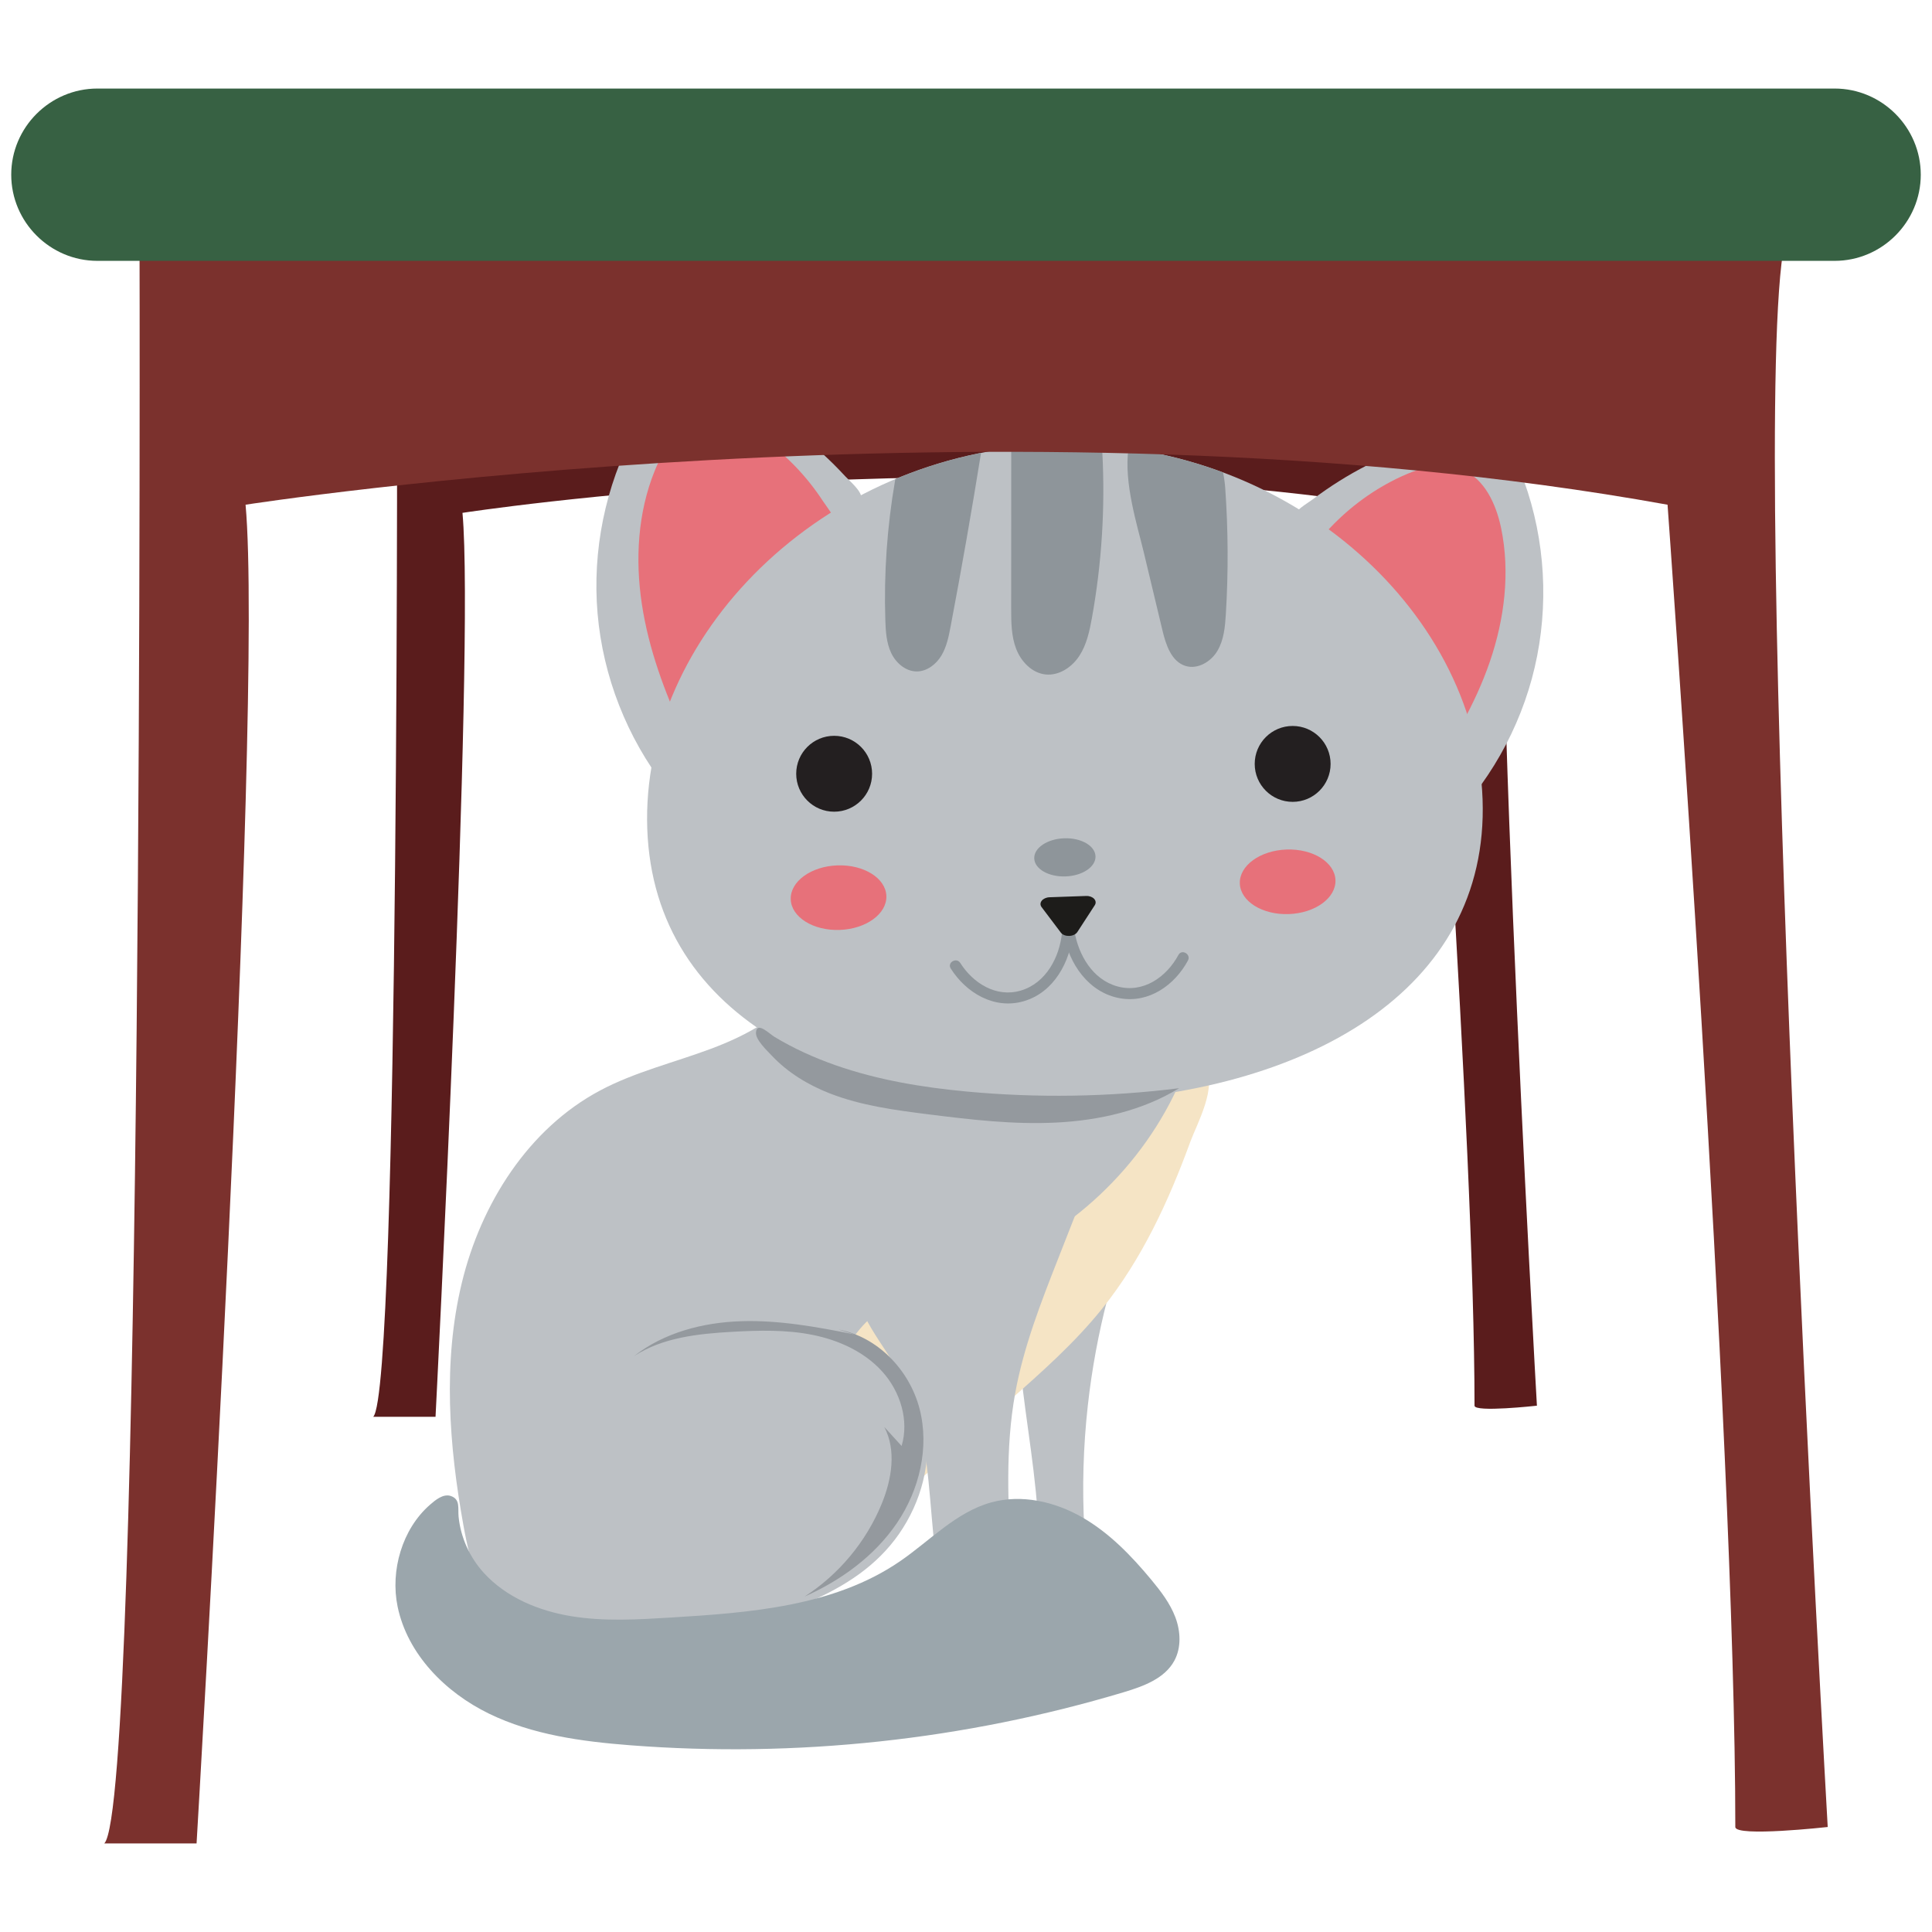
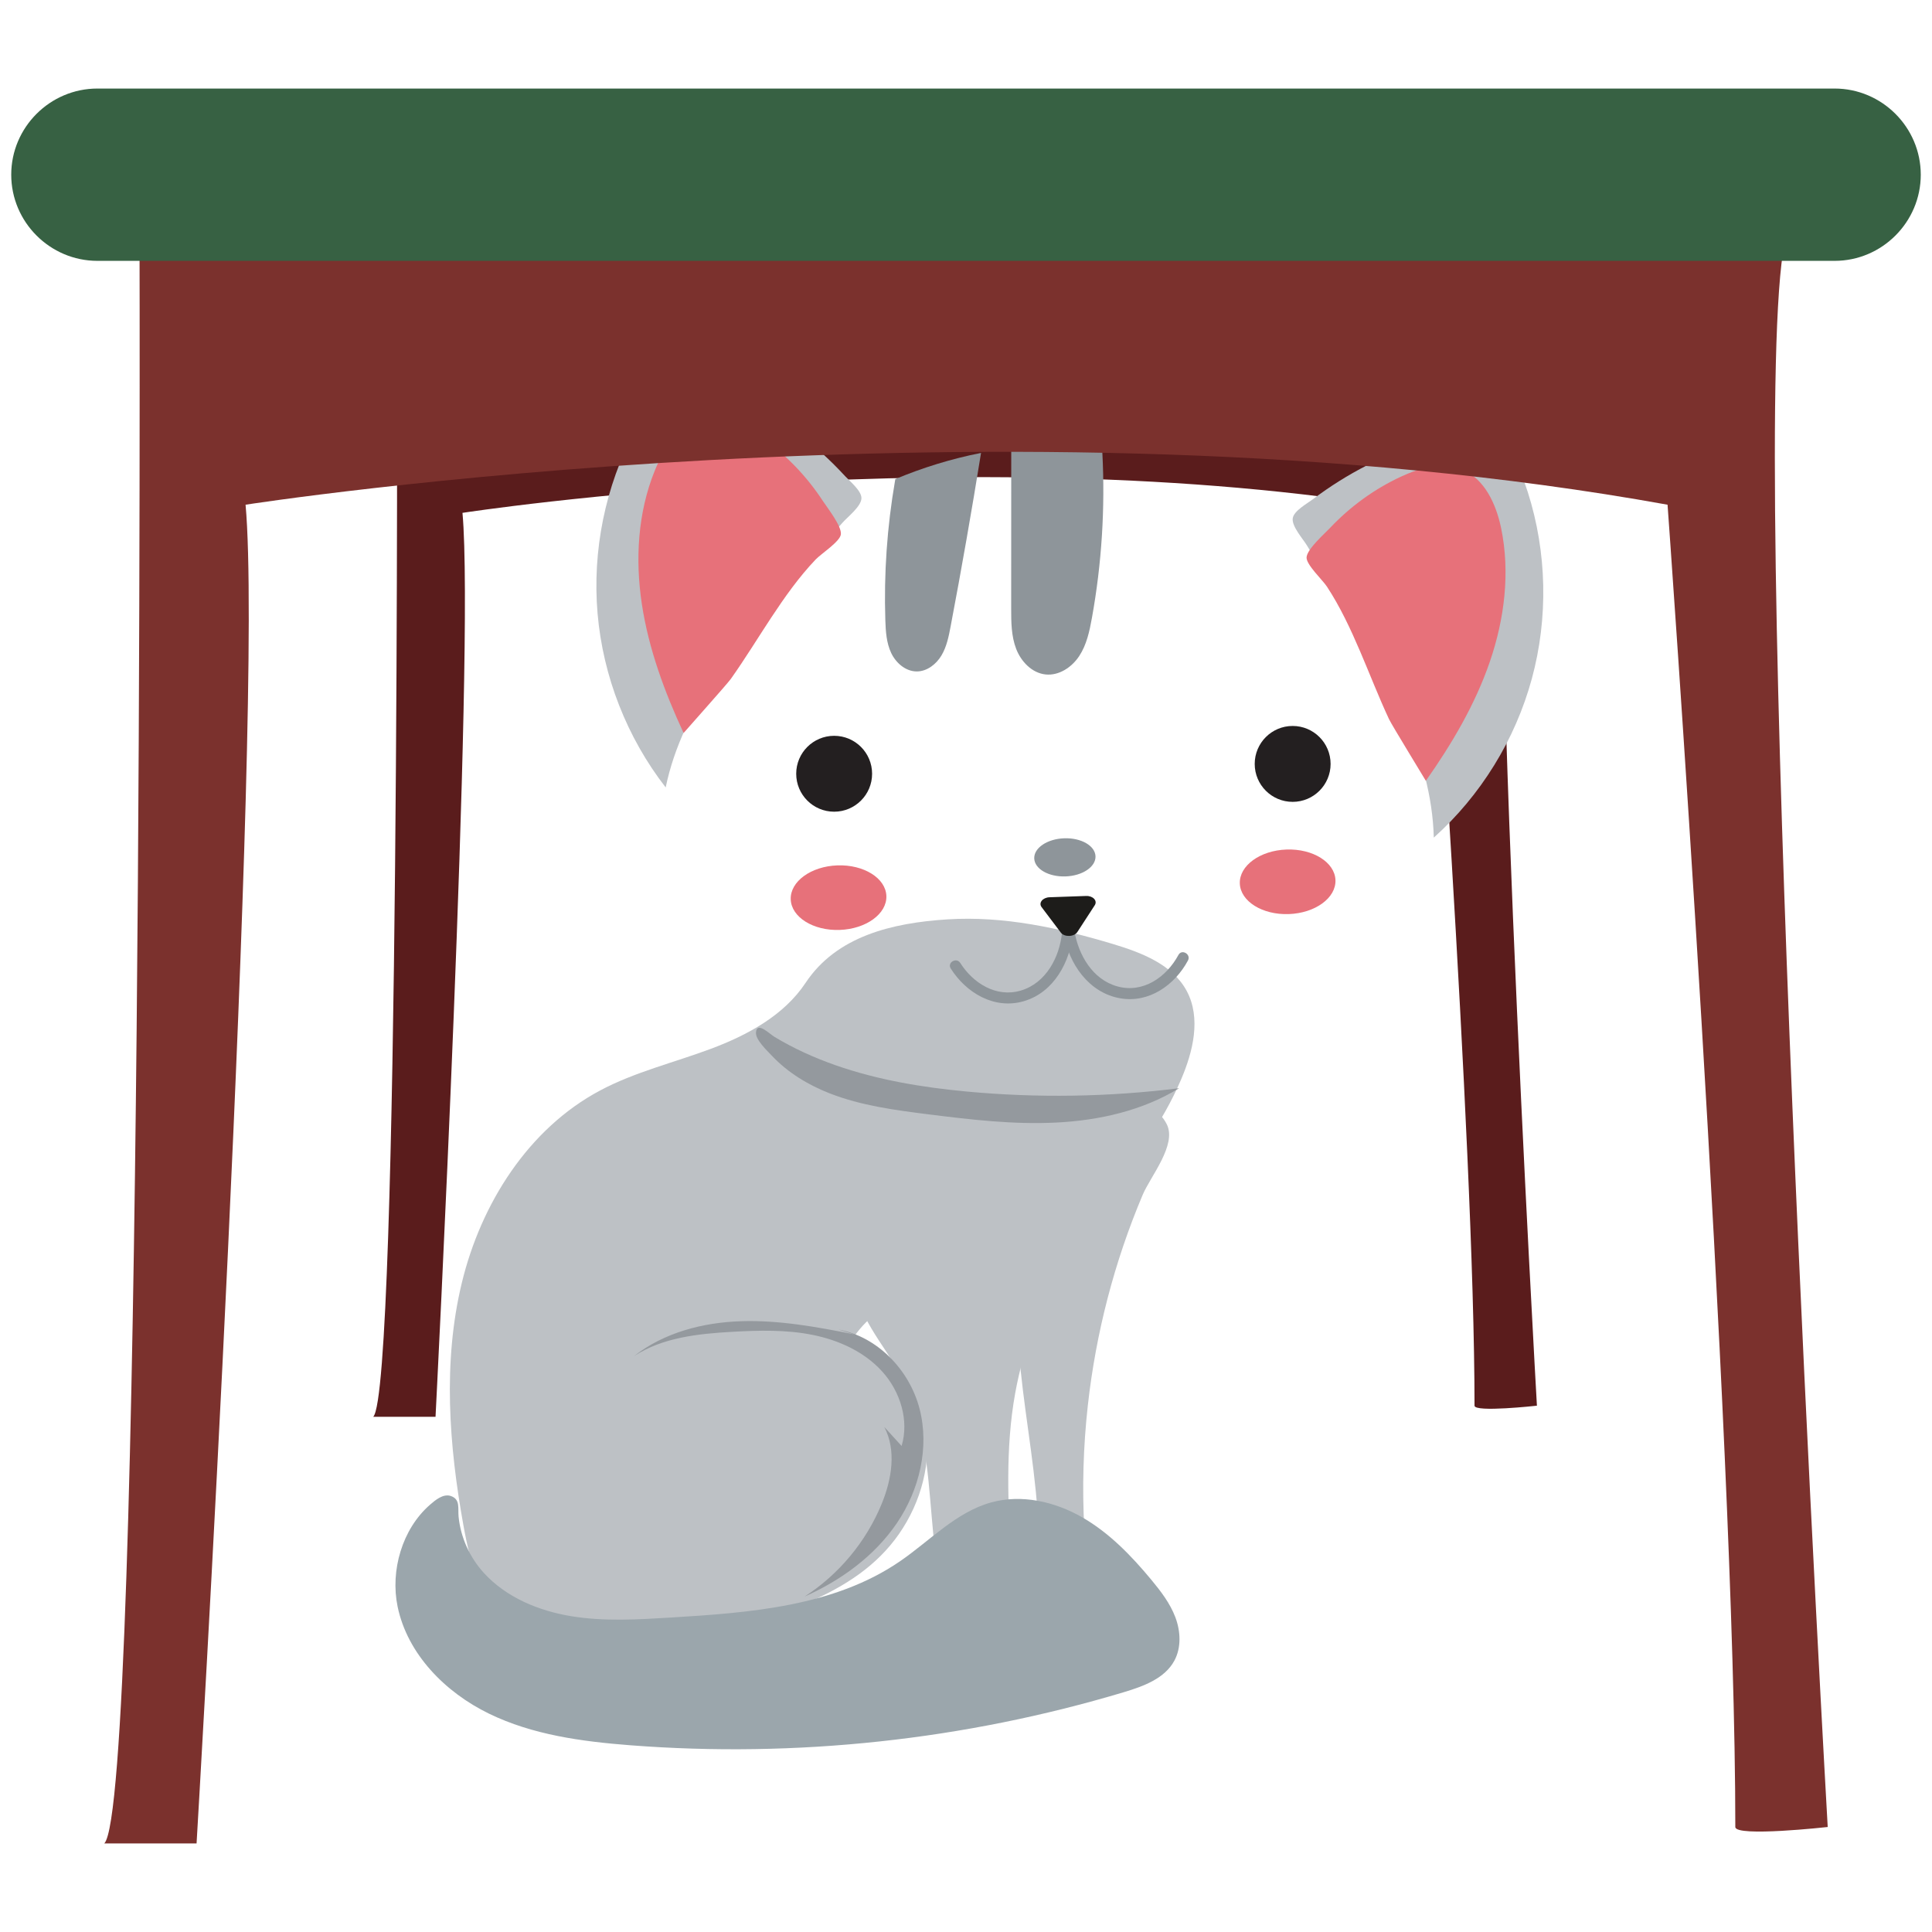
<svg xmlns="http://www.w3.org/2000/svg" version="1.1" id="Layer_1" x="0px" y="0px" viewBox="0 0 172 172" enable-background="new 0 0 172 172" xml:space="preserve">
  <g>
    <path fill="#5A1C1C" d="M134.234,29.922H35.346c0,0,0.245,93.846-2.119,96.211h5.547c0,0,3.51-68.252,2.399-80.475   c0,0,46.403-7.155,86.026,0c0,0,4.073,56.11,4.073,79.486c0,0.617,5.555,0,5.555,0S132.013,40.977,134.234,29.922z" />
    <path fill="#BDC1C5" d="M96.828,100.264c-3.661,3.124-5.538,7.94-6.073,12.722c-0.535,4.783,0.132,9.609,0.788,14.377   s1.301,9.6,0.725,14.377c-0.192,1.591-0.429,3.459,0.733,4.562c0.98,0.93,2.511,0.859,3.856,0.727   c1.252-0.123,2.818-0.525,3.005-1.77c0.156-1.037-0.791-1.855-1.455-2.665c-1.444-1.762-1.745-4.177-1.871-6.452   c-0.205-3.683-0.096-7.381,0.313-11.045c0.717-6.434,2.361-12.771,4.885-18.735c0.687-1.628,3.054-4.436,2.143-6.268   C102.445,97.22,98.587,98.763,96.828,100.264z" />
-     <path fill="#F5E4C5" d="M100.692,97.802c-3.047,2.377-6.408,4.353-9.968,5.855c-3.241,1.369-6.636,2.347-9.862,3.747   c-3.227,1.402-6.345,3.29-8.481,6.085c-2.135,2.796-3.14,6.629-1.916,9.927c0.84,2.262,2.591,4.035,4.095,5.922   c1.504,1.886,2.846,4.152,2.612,6.552c4.188-3.695,8.374-7.389,12.562-11.085c2.945-2.599,5.907-5.215,8.371-8.277   c3.555-4.419,5.951-9.626,7.882-14.923c0.485-1.333,2.552-5.163,1.175-6.438C105.528,93.655,101.885,96.872,100.692,97.802   L100.692,97.802z" />
    <path fill="#BDC1C5" d="M99.065,84.037c-4.768-1.43-9.726-2.503-14.695-2.19c-4.97,0.313-9.899,1.506-12.652,5.654   c-1.933,2.914-5.195,4.665-8.472,5.887c-3.277,1.222-6.722,2.047-9.81,3.688c-6.403,3.404-10.622,10.092-12.324,17.142   c-1.702,7.049-1.142,14.461,0.148,21.597c0.648,3.585,1.677,7.452,4.617,9.603c1.959,1.433,4.463,1.858,6.875,2.135   c7.75,0.887,15.579,0.664,23.376,0.437c2.174-0.063,4.503-0.178,6.244-1.48c1.742-1.303,2.377-4.268,0.656-5.599   c-1.54-1.192-3.771-0.396-5.483,0.533c-1.712,0.93-3.727,1.982-5.498,1.17c3.183-1.397,6-3.195,7.986-6.047   c1.985-2.854,2.972-6.469,2.325-9.884c-0.647-3.414-3.044-6.535-6.318-7.701c2.572-3.656,6.952-4.498,11.16-6.005   c7.948-2.847,14.609-9.106,17.944-16.862c1.076-2.503,1.793-5.475,0.513-7.88C104.399,85.873,101.63,84.806,99.065,84.037z" />
    <path fill="#BDC1C5" d="M132.999,39.298c-1.767-1.001-3.975-0.625-5.918-0.039c-3.68,1.109-7.156,2.882-10.221,5.203   c-0.475,0.36-1.652,1.001-1.768,1.658c-0.126,0.716,0.909,1.855,1.263,2.442c1.106,1.831,2.21,3.664,3.316,5.495   c3.835,6.357,7.786,13.091,7.975,20.513c4.182-3.747,7.251-8.722,8.727-14.14c1.474-5.418,1.35-11.263-0.357-16.613   C135.449,42.048,134.612,40.212,132.999,39.298z" />
    <path fill="#E7717A" d="M130.182,41.81c-1.743-0.724-3.751-0.17-5.462,0.626c-2.363,1.098-4.509,2.656-6.298,4.55   c-0.494,0.522-2.055,1.894-2.102,2.632c-0.041,0.65,1.422,2.011,1.811,2.604c1.188,1.811,2.105,3.782,2.956,5.767   c0.862,2.012,1.649,4.057,2.575,6.04c0.244,0.522,3.285,5.475,3.277,5.486c2.319-3.293,4.391-6.799,5.698-10.608   c1.306-3.81,1.82-7.953,1.001-11.897C133.196,44.888,132.183,42.643,130.182,41.81z" />
    <path fill="#BDC1C5" d="M75.249,42.402c-2.6-2.829-5.706-5.195-9.129-6.943c-1.808-0.923-3.914-1.686-5.83-1.018   c-1.751,0.61-2.903,2.269-3.773,3.906c-2.634,4.96-3.799,10.687-3.316,16.283c0.485,5.594,2.616,11.036,6.063,15.471   c1.51-7.27,6.6-13.19,11.506-18.76c1.414-1.605,2.829-3.211,4.243-4.816c0.452-0.513,1.674-1.449,1.679-2.176   C76.696,43.682,75.651,42.841,75.249,42.402z" />
    <path fill="#E7717A" d="M67.875,39.009c-1.542-1.089-3.419-1.992-5.262-1.591c-2.118,0.461-3.516,2.49-4.328,4.501   c-1.51,3.733-1.745,7.902-1.139,11.884c0.606,3.982,2.02,7.801,3.713,11.454c-0.006-0.014,3.87-4.344,4.204-4.814   c1.266-1.786,2.405-3.658,3.612-5.484c1.191-1.803,2.445-3.579,3.938-5.148c0.489-0.514,2.171-1.592,2.247-2.239   c0.085-0.735-1.205-2.363-1.598-2.965C71.838,42.426,70.004,40.511,67.875,39.009z" />
-     <path fill="#BDC1C5" d="M93.646,39.589c-20.535,0.725-36.624,17.118-36.022,34.197c0.603,17.077,17.552,25.055,38.087,24.33   c20.535-0.725,36.881-9.878,36.278-26.957C131.387,54.081,114.181,38.864,93.646,39.589z" />
    <path fill="#8E959A" d="M94.547,83.025c-0.212,2.18-1.419,4.495-3.664,5.162c-2.191,0.651-4.254-0.658-5.393-2.457   c-0.337-0.533-1.188-0.041-0.848,0.496c1.375,2.171,3.883,3.672,6.502,2.907c2.684-0.783,4.13-3.497,4.385-6.109   C95.59,82.397,94.609,82.402,94.547,83.025z" />
    <path fill="#8E959A" d="M104.911,85.017c-1.052,1.955-3.134,3.442-5.443,2.797c-2.209-0.618-3.456-2.802-3.815-4.923   c-0.105-0.621-1.052-0.359-0.947,0.261c0.448,2.646,2.221,5.232,5.014,5.722c2.577,0.453,4.864-1.178,6.04-3.362   C106.058,84.955,105.21,84.458,104.911,85.017z" />
    <path fill="#1D1C1A" d="M96.695,79.765l-3.257,0.115c-0.614,0.022-0.996,0.496-0.708,0.878l1.71,2.265   c0.319,0.423,1.188,0.393,1.476-0.052l1.546-2.38C97.724,80.19,97.308,79.743,96.695,79.765z" />
    <path fill="#E7717A" d="M74.552,77.042c-2.352,0.083-4.213,1.436-4.156,3.024c0.055,1.587,2.007,2.807,4.359,2.723   c2.352-0.083,4.213-1.436,4.156-3.024C78.855,78.18,76.902,76.96,74.552,77.042z" />
    <path fill="#E7717A" d="M114.533,75.631c-2.352,0.083-4.213,1.436-4.156,3.024c0.057,1.587,2.007,2.807,4.359,2.723   c2.352-0.083,4.213-1.436,4.156-3.024C118.837,76.767,116.885,75.548,114.533,75.631z" />
    <path fill="#8E959A" d="M94.742,74.63c-1.506,0.053-2.7,0.856-2.667,1.793s1.281,1.655,2.788,1.602   c1.507-0.053,2.7-0.856,2.667-1.793C97.495,75.294,96.248,74.577,94.742,74.63z" />
    <path fill="#8E959A" d="M79.68,42.813c-0.706,4.095-0.997,8.259-0.861,12.413c0.033,0.99,0.096,2.007,0.519,2.903   s1.292,1.649,2.283,1.647c0.914-0.002,1.731-0.643,2.198-1.428c0.466-0.787,0.647-1.704,0.816-2.602   c0.974-5.129,1.875-10.27,2.704-15.424c-2.662,0.527-5.215,1.317-7.632,2.331L79.68,42.813z" />
    <path fill="#8E959A" d="M98.101,39.683c-1.465-0.112-2.95-0.148-4.455-0.094c-1.222,0.044-2.429,0.143-3.618,0.294v0.068   c-0.002,4.732-0.003,9.464-0.006,14.198c0,1.221,0.005,2.473,0.442,3.612c0.437,1.139,1.408,2.157,2.623,2.284   c1.191,0.124,2.336-0.642,2.994-1.642c0.658-1.002,0.916-2.206,1.128-3.384c0.875-4.845,1.188-9.792,0.93-14.709   C98.128,40.1,98.115,39.891,98.101,39.683z" />
-     <path fill="#8E959A" d="M108.884,42.059c-2.668-0.996-5.489-1.72-8.417-2.122c-0.444,3.014,0.805,6.913,1.351,9.199   c0.558,2.331,1.117,4.665,1.674,6.996c0.305,1.276,0.79,2.753,2.039,3.15c1.081,0.343,2.273-0.362,2.851-1.337   c0.579-0.975,0.684-2.151,0.752-3.282c0.228-3.733,0.209-7.481-0.055-11.209C109.052,43.047,108.986,42.57,108.884,42.059z" />
    <path fill="#BDC1C5" d="M94.212,112.033c1.427-3.634,2.854-7.268,4.279-10.902c-6.705-0.258-13.025,1.281-18.194,5.558   c-2.168,1.793-4.172,4.196-4.2,7.01c-0.031,3.299,2.585,5.926,4.152,8.83c2.056,3.809,2.333,8.288,2.707,12.6   s0.821,8.942,3.351,12.455c1.922,0.558,3.991,0.603,5.936,0.127c0.714-0.175,1.444-0.439,1.941-0.982s0.683-1.43,0.244-2.022   c-0.525-0.708-1.581-0.664-2.387-1.024c-1.597-0.713-1.915-2.802-2.011-4.548c-0.277-5.042-0.551-10.141,0.351-15.109   C91.13,119.89,92.675,115.946,94.212,112.033z" />
    <path fill="#94999E" d="M74.634,118.362l1.416,0.431c-3.326-0.661-6.694-1.281-10.083-1.169c-3.39,0.11-6.843,1.007-9.512,3.101   c2.544-1.657,5.706-1.987,8.736-2.158c2.38-0.134,4.79-0.197,7.13,0.269c2.339,0.466,4.627,1.501,6.225,3.271   c1.598,1.77,2.407,4.339,1.72,6.623c-0.513-0.563-1.027-1.126-1.54-1.69c1.092,2.08,0.665,4.643-0.222,6.818   c-1.378,3.375-3.815,6.309-6.88,8.283c3.25-1.444,6.242-3.617,8.236-6.563c1.992-2.947,2.898-6.713,2.006-10.157   C80.972,121.976,78.132,118.998,74.634,118.362z" />
    <path fill="#9BA6AC" d="M102.5,140.645c-1.782-2.149-3.76-4.196-6.184-5.58c-2.424-1.384-5.361-2.051-8.055-1.314   c-3.134,0.857-5.459,3.408-8.138,5.245c-5.859,4.02-13.342,4.58-20.434,5.011c-2.942,0.179-5.915,0.357-8.824-0.12   c-2.909-0.475-5.793-1.669-7.781-3.846c-1.257-1.377-2.078-3.162-2.258-5.022c-0.072-0.749,0.171-1.546-0.697-1.836   c-0.676-0.225-1.383,0.374-1.844,0.776c-2.49,2.168-3.549,5.879-2.888,9.07c0.876,4.235,4.241,7.635,8.129,9.529   s8.272,2.484,12.584,2.818c14.779,1.142,29.765-0.472,43.962-4.732c1.734-0.521,3.62-1.211,4.479-2.803   c0.629-1.167,0.555-2.618,0.088-3.859C104.17,142.739,103.346,141.666,102.5,140.645z" />
    <path fill="#94999E" d="M86.06,97.176c-3.947-0.368-7.901-1.024-11.653-2.335c-1.896-0.662-3.735-1.493-5.456-2.53   c-0.467-0.282-1.564-1.41-1.649-0.398c-0.055,0.651,1.005,1.639,1.413,2.072c1.422,1.512,3.25,2.615,5.176,3.364   c2.781,1.082,5.774,1.48,8.734,1.853c3.791,0.478,7.608,0.928,11.425,0.735c3.817-0.193,7.666-1.062,10.926-3.057   C98.707,97.664,92.351,97.763,86.06,97.176z" />
    <circle fill="#231F20" cx="74.262" cy="68.885" r="3.378" />
    <path fill="#231F20" d="M115.081,64.63c-1.866,0-3.378,1.513-3.378,3.379c0,1.866,1.512,3.378,3.378,3.378s3.378-1.513,3.378-3.378   C118.458,66.141,116.946,64.63,115.081,64.63z" />
    <path fill="#7B312D" d="M158.877,21.629H12.423c0,0,0.362,138.986-3.14,142.488H17.5c0,0,6.006-101.08,4.362-119.184   c0,0,67.915-10.596,126.595,0c0,0,6.033,83.098,6.033,117.719c0,0.914,8.226,0,8.226,0S155.586,38,158.877,21.629z" />
    <path fill="#376143" d="M163.329,7.883H8.671C4.452,7.883,1,11.334,1,15.552s3.452,7.671,7.671,7.671h154.658   c4.219,0,7.671-3.452,7.671-7.671C170.998,11.334,167.547,7.883,163.329,7.883z" />
  </g>
</svg>